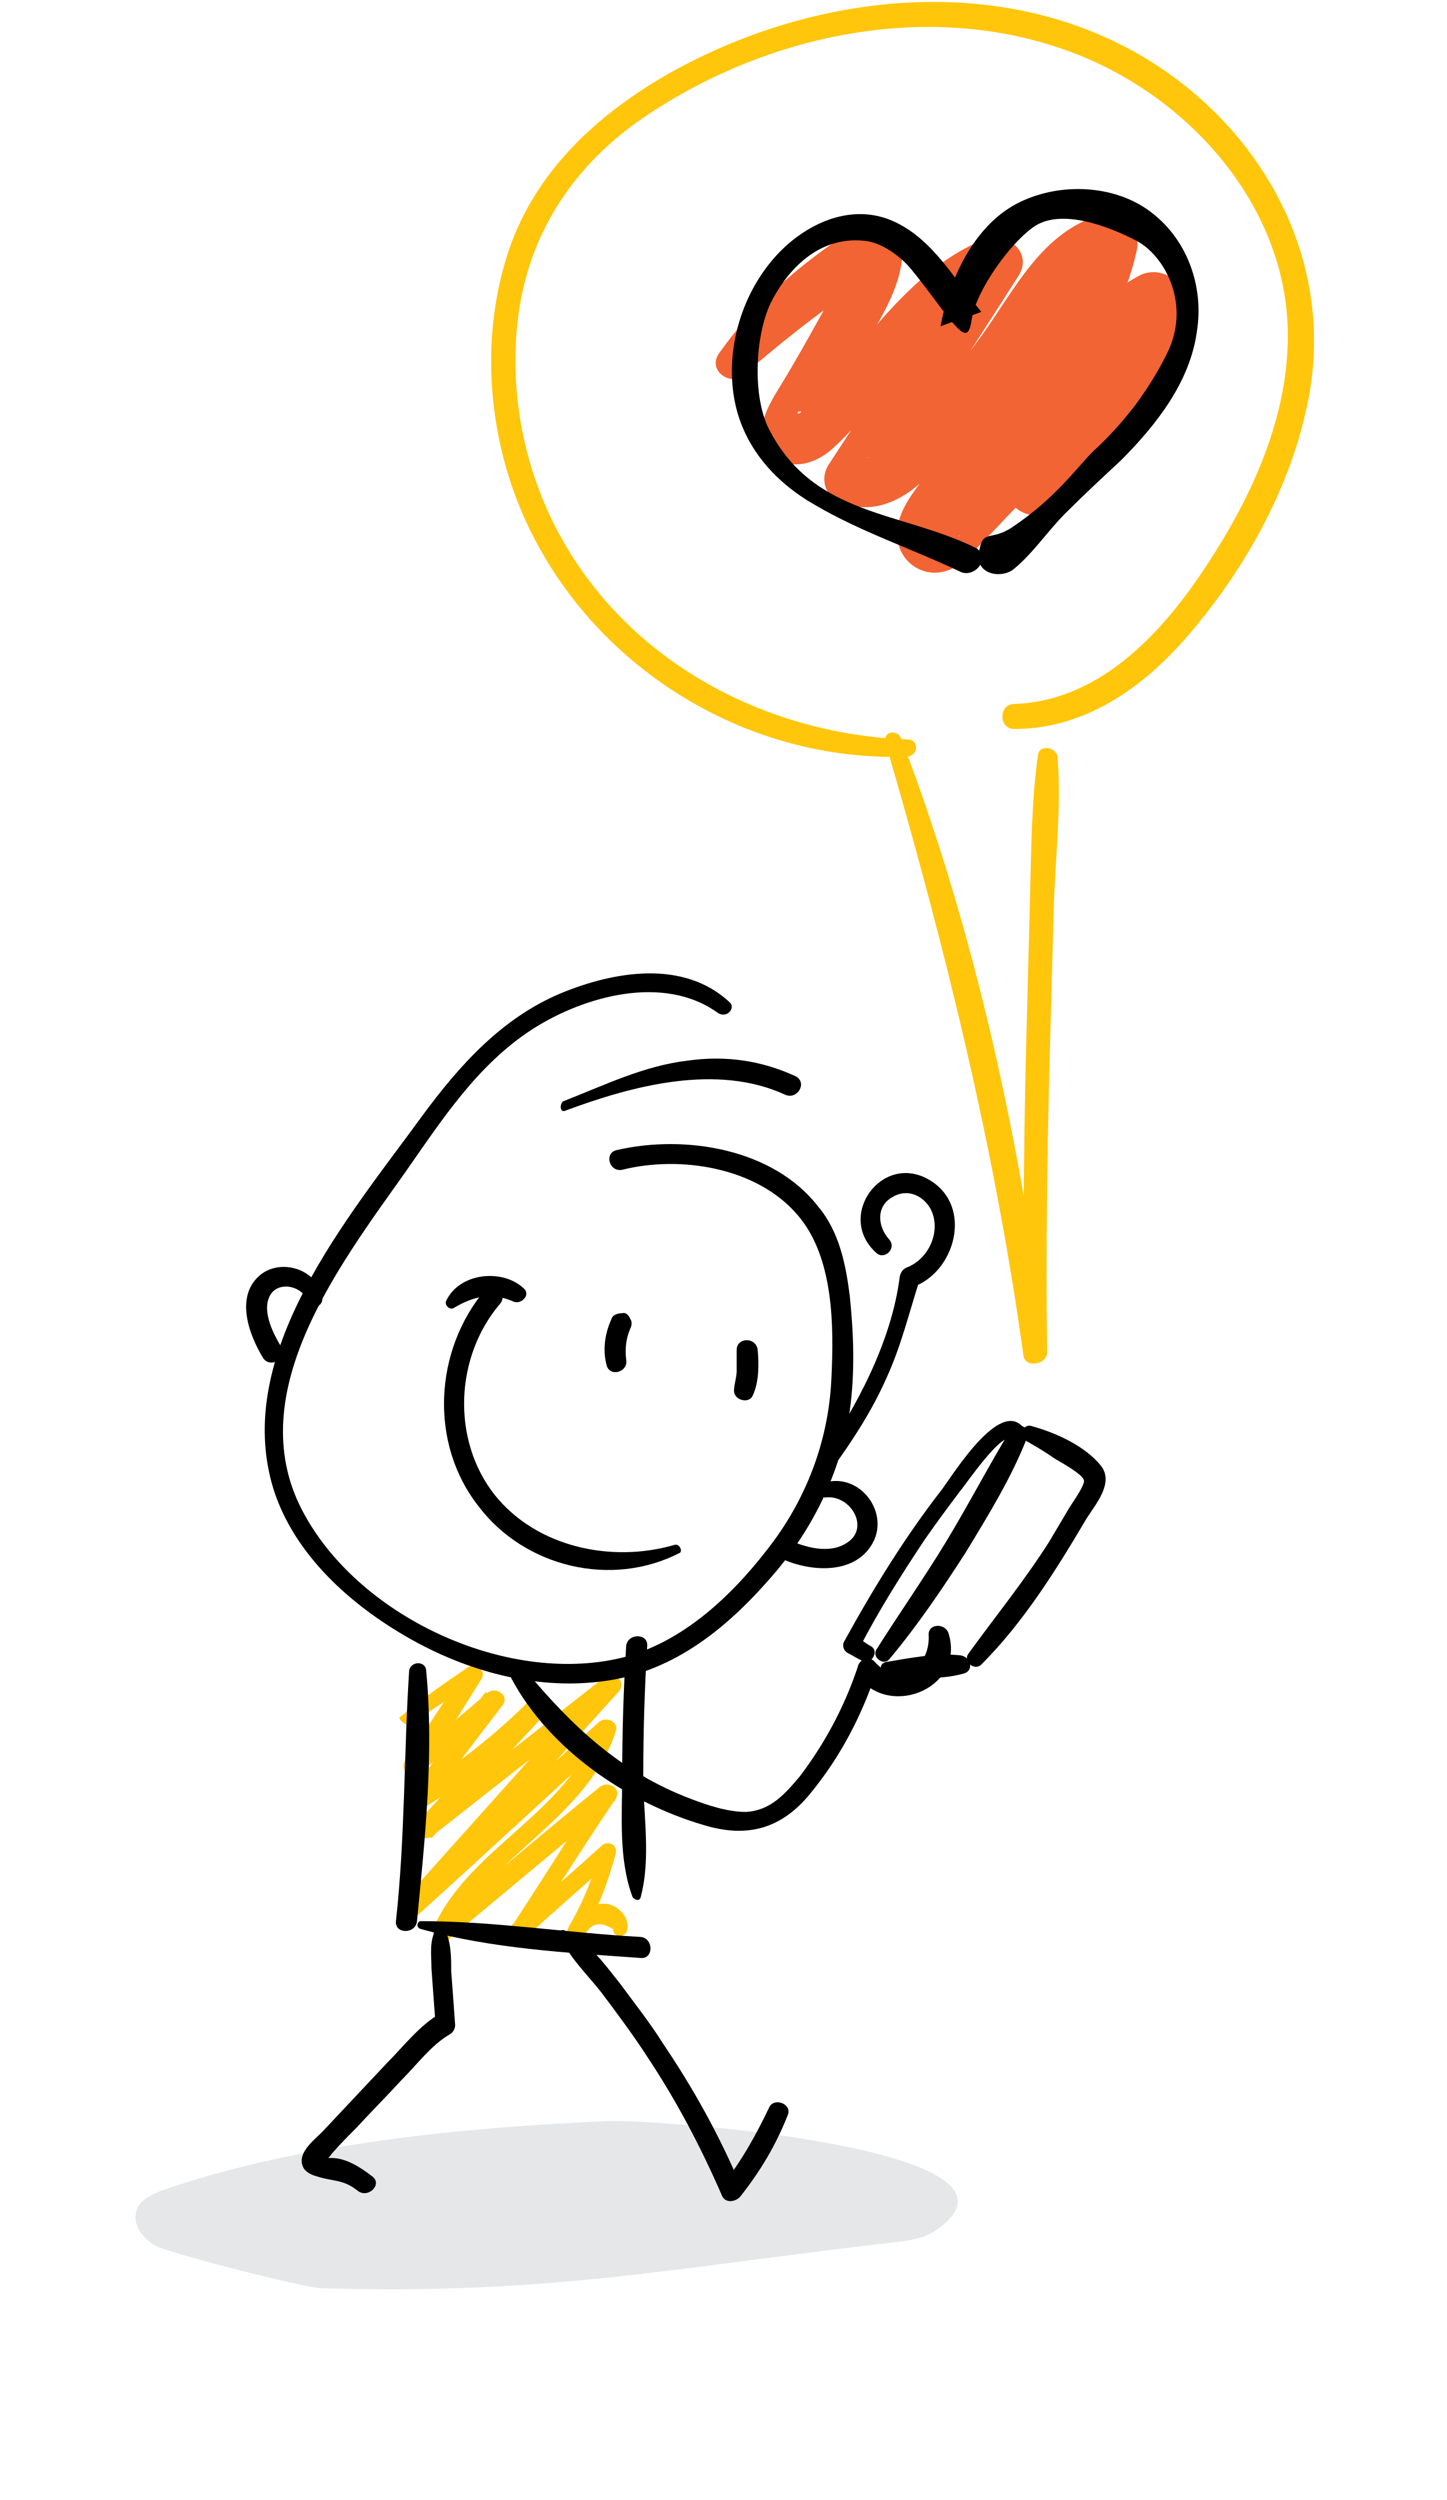
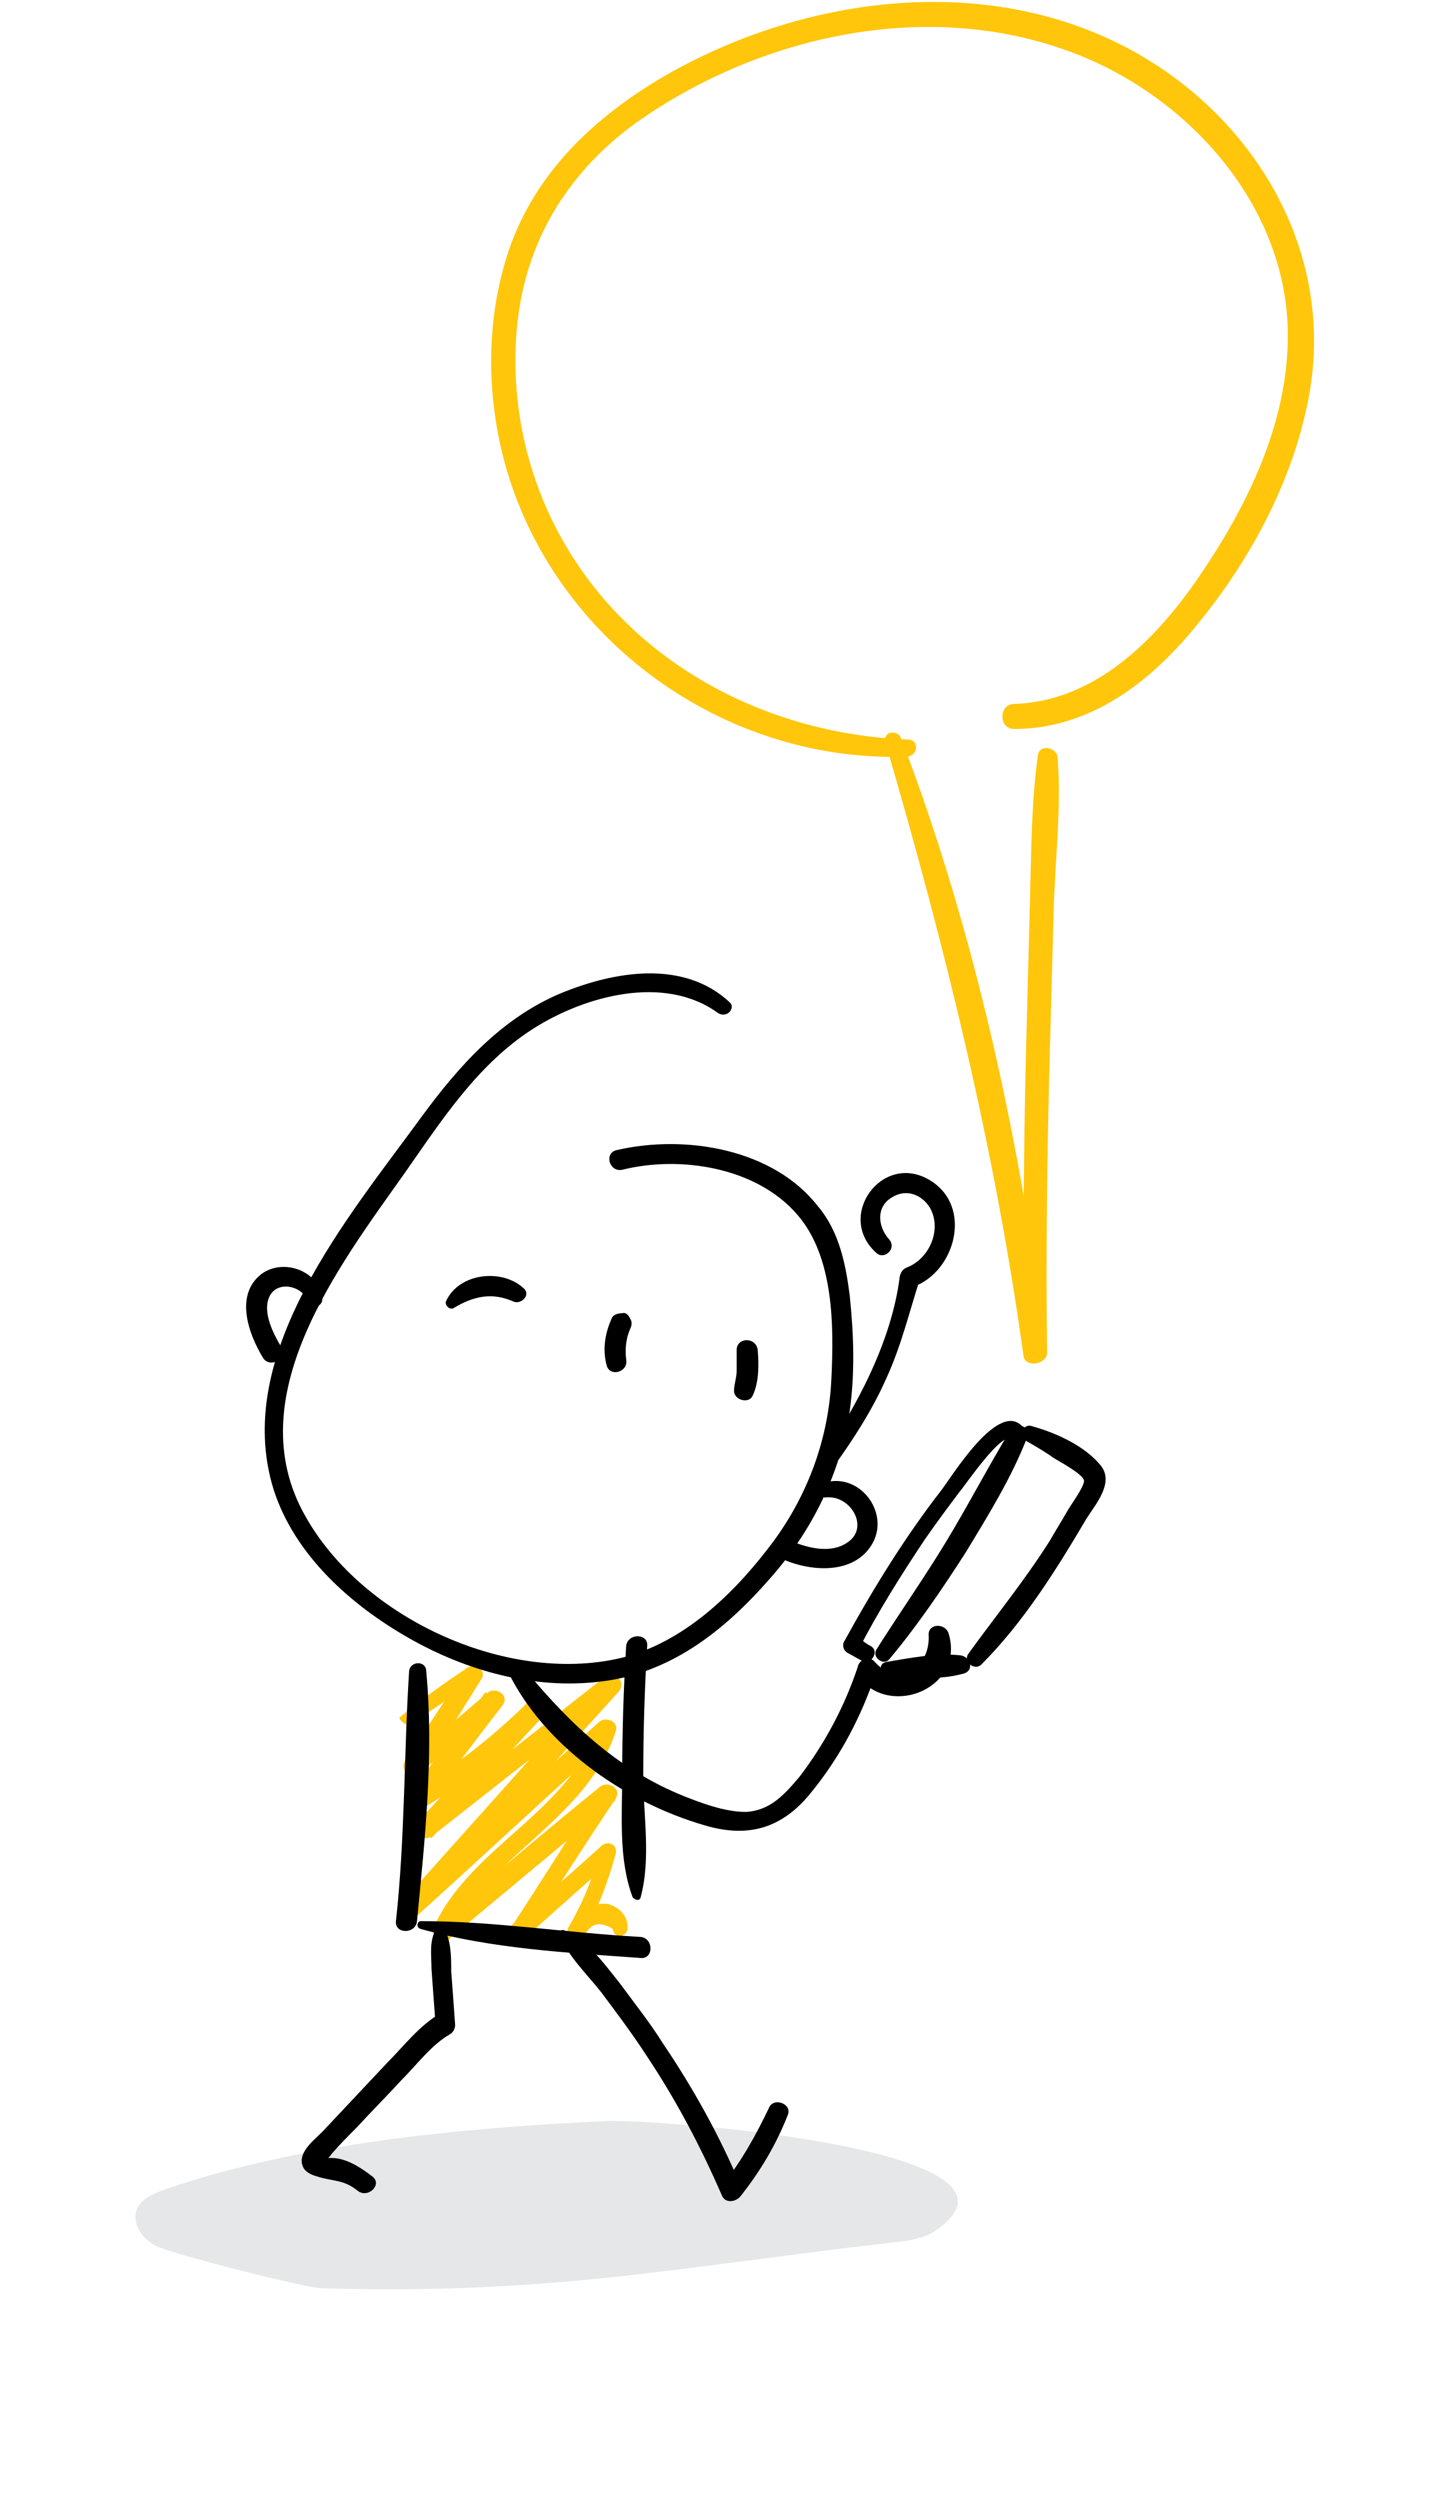
<svg xmlns="http://www.w3.org/2000/svg" version="1.1" id="Ebene_2" x="0px" y="0px" viewBox="0 0 110 190" style="enable-background:new 0 0 110 190;" xml:space="preserve">
  <style type="text/css">
	.st0{fill:#E6E7E8;}
	.st1{fill:#FFC60B;}
	.st2{fill:#F26433;}
</style>
  <g>
    <path class="st0" d="M12.8,166.3c-0.9,0.3-1.9,0.7-2.3,1.4c-0.6,1.1,0.2,2.4,1.4,3c1.2,0.6,11,3.1,12.5,3.2   c17.3,0.5,26.4-1.5,43.6-3.5c1.1-0.1,2.2-0.3,3-0.8c9.5-6.3-21.3-8.6-25-8.4C35.1,161.7,22.8,162.9,12.8,166.3z" />
    <g>
      <path class="st1" d="M31.3,131c1.7-1.2,3.4-2.3,5.2-3.4c-0.3-0.3-0.6-0.6-1-0.9c-1.6,2.4-3.1,4.7-4.7,7.1    c-0.5,0.8,0.6,1.5,1.2,0.9c2-1.7,4-3.5,6.1-5.2c-0.4-0.3-0.8-0.6-1.2-0.9c-1.9,2.6-3.8,5.1-5.8,7.7c-0.5,0.7,0.5,1.4,1.1,1.1    c3.4-2.1,6.6-4.6,9.5-7.5c-0.4-0.4-0.7-0.7-1.1-1.1c-2.9,3.2-5.8,6.4-8.8,9.6c-0.7,0.8,0.3,1.7,1.1,1.1c4.7-3.7,9.4-7.4,14.2-11.1    c-0.4-0.4-0.7-0.7-1.1-1.1c-5.1,5.7-10.2,11.4-15.3,17.1c-0.7,0.8,0.4,1.8,1.1,1.1c5-4.5,9.9-9.1,14.9-13.6    c-0.4-0.2-0.9-0.5-1.3-0.7c-2.1,6.5-9.6,9.1-12.4,15.2c-0.4,0.8,0.6,1.5,1.2,0.9c4.2-3.5,8.4-7,12.6-10.5    c-0.4-0.3-0.8-0.6-1.2-0.9c-2.2,3.5-4.4,7-6.7,10.5c-0.4,0.7,0.5,1.3,1.1,0.8c2.2-2,4.5-4,6.7-6c-0.4-0.2-0.7-0.4-1.1-0.6    c-0.5,2.1-1.3,4-2.4,5.9c-0.3,0.6,0.6,1.4,1,0.8c0.1-0.2,0.3-0.4,0.5-0.6c0.4-0.6,1.1-0.6,1.9-0.1c0,0.7,1,0.7,1.1,0    c0.1-0.9-0.6-1.7-1.5-1.9c-1.2-0.2-2.2,0.8-2.9,1.6c0.3,0.3,0.7,0.5,1,0.8c1.1-1.9,1.9-4,2.5-6.2c0.2-0.7-0.6-1.1-1.1-0.6    c-2.2,2-4.5,4-6.8,6c0.4,0.3,0.7,0.5,1.1,0.8c2.3-3.5,4.5-7,6.8-10.4c0.5-0.8-0.6-1.4-1.2-0.9c-4.2,3.4-8.4,7-12.6,10.5    c0.4,0.3,0.8,0.6,1.2,0.9c2.9-6.2,10.4-8.9,12.6-15.6c0.3-0.8-0.8-1.2-1.3-0.7c-5,4.5-9.9,9.1-14.9,13.6c0.4,0.4,0.7,0.7,1.1,1.1    c5.1-5.7,10.2-11.4,15.3-17c0.7-0.8-0.3-1.7-1.1-1.1c-4.7,3.7-9.4,7.4-14.2,11.1c0.4,0.4,0.7,0.7,1.1,1.1c2.9-3.2,5.8-6.4,8.8-9.6    c0.7-0.8-0.4-1.8-1.1-1.1c-2.8,2.8-5.8,5.2-9.2,7.2c0.4,0.4,0.7,0.7,1.1,1.1c1.9-2.6,3.8-5.1,5.8-7.7c0.6-0.8-0.6-1.5-1.2-0.9    c-2,1.7-4.1,3.5-6.1,5.2c0.4,0.3,0.8,0.6,1.2,0.9c1.5-2.4,3-4.8,4.5-7.2c0.4-0.6-0.4-1.3-1-0.9c-1.8,1.2-3.5,2.4-5.2,3.8    C30.2,130.5,30.8,131.3,31.3,131L31.3,131z" />
    </g>
    <g>
      <path d="M55.5,76.2c-3.5-3.3-8.8-2.4-12.9-0.7c-4.5,1.9-7.7,5.5-10.5,9.3c-5.6,7.7-14.5,18.1-11.3,28.4c1.6,5,5.9,8.8,10.3,11.3    c4.4,2.5,9.5,3.9,14.5,3.3c5.3-0.6,9.4-3.8,12.9-7.8c3.2-3.6,5.4-8,6.1-12.8c0.4-2.9,0.3-5.8,0-8.7c-0.3-2.4-0.8-4.9-2.4-6.8    c-3.4-4.4-10.1-5.5-15.3-4.3c-1,0.2-0.6,1.7,0.4,1.5c4.4-1.1,10.2-0.2,13.3,3.4c2.8,3.2,2.8,8.5,2.6,12.5    c-0.2,4.4-1.7,8.6-4.3,12.2c-2.8,3.8-6.6,7.6-11.3,8.9c-8.7,2.3-20-2.8-24.4-10.7c-5.1-9,2.5-18.9,7.6-26.1    c2.8-4,5.5-8.2,9.7-10.9c3.9-2.5,10-4.2,14.1-1.2C55.3,77.4,55.9,76.6,55.5,76.2L55.5,76.2z" />
    </g>
    <g>
      <path d="M31.1,127c-0.4,6.3-0.3,12.6-1,19c-0.1,1,1.5,1,1.6,0c0.6-6.2,1.3-12.7,0.7-19C32.4,126.2,31.2,126.2,31.1,127L31.1,127z" />
    </g>
    <g>
      <path d="M32,146.6c5.4,1.5,11.1,1.8,16.7,2.2c1,0.1,1-1.5,0-1.6c-5.6-0.3-11.1-1.2-16.7-1.2C31.7,146,31.6,146.5,32,146.6    L32,146.6z" />
    </g>
    <g>
      <path d="M48.7,144.2c0.8-3,0.2-6.2,0.2-9.3c0-3.3,0.1-6.5,0.3-9.8c0.1-1-1.5-1-1.6,0c-0.2,3.3-0.3,6.5-0.3,9.8    c0,3-0.3,6.4,0.8,9.3C48.3,144.4,48.6,144.5,48.7,144.2L48.7,144.2z" />
    </g>
    <g>
-       <path d="M43,84.4c5.1-1.9,11.5-3.6,16.7-1.2c0.9,0.4,1.7-0.9,0.8-1.4c-2.6-1.2-5.3-1.6-8.2-1.2c-3.4,0.4-6.4,1.9-9.5,3.1    C42.5,84,42.6,84.6,43,84.4L43,84.4z" />
-     </g>
+       </g>
    <g>
      <path d="M62.8,113.8c1.9-0.2,3.4,2.4,1.5,3.5c-1.3,0.8-3.1,0.3-4.4-0.3c-0.9-0.4-1.7,0.8-0.8,1.3c2.1,1.1,5.6,1.5,7.1-0.8    c1.6-2.4-0.8-5.7-3.6-4.8C62.1,112.9,62.2,113.9,62.8,113.8L62.8,113.8z" />
    </g>
    <g>
      <path d="M24.5,98.6c-0.3-2-2.9-3-4.6-1.8c-2.1,1.6-1,4.6,0.1,6.4c0.5,0.8,1.9,0.1,1.4-0.8c-0.6-1-1.5-2.7-0.9-3.9    c0.6-1.2,2.5-0.8,2.9,0.4C23.7,99.6,24.6,99.3,24.5,98.6L24.5,98.6z" />
    </g>
    <g>
      <path d="M56,102.6c0,0.5,0,1,0,1.6c0,0.5-0.2,1-0.2,1.5c0,0.7,1.1,1,1.4,0.4c0.5-1,0.5-2.4,0.4-3.5C57.5,101.6,56,101.6,56,102.6    L56,102.6z" />
    </g>
    <g>
      <path d="M47.3,99.8C47.3,99.8,47.3,99.8,47.3,99.8c-0.3,0-0.7,0.1-0.8,0.4c-0.5,1.1-0.7,2.3-0.4,3.5c0.2,1,1.7,0.6,1.5-0.4    c-0.1-0.8,0-1.6,0.3-2.3c0.1-0.2,0.2-0.5,0-0.8C47.8,100,47.6,99.7,47.3,99.8L47.3,99.8z" />
    </g>
    <g>
-       <path d="M51.3,117.4c-4.8,1.4-10.5,0.2-13.7-3.8c-3.3-4.2-3-10.5,0.4-14.5c0.7-0.8-0.5-1.9-1.1-1.1c-3.9,4.6-4.3,11.7-0.5,16.5    c3.5,4.6,10.1,6.2,15.3,3.5C51.9,117.8,51.6,117.3,51.3,117.4L51.3,117.4z" />
-     </g>
+       </g>
    <g>
      <path d="M34.5,99.4c1.5-0.9,2.9-1.2,4.5-0.5c0.6,0.3,1.4-0.5,0.8-1c-1.6-1.5-4.9-1.2-5.9,1C33.8,99.2,34.2,99.6,34.5,99.4    L34.5,99.4z" />
    </g>
    <g>
      <path d="M42.5,147c0.7,1.7,2.1,3,3.2,4.4c1.2,1.6,2.4,3.2,3.5,4.9c2.2,3.3,4.1,6.9,5.7,10.6c0.3,0.6,1.1,0.4,1.4,0    c1.5-1.9,2.7-3.9,3.6-6.2c0.3-0.8-1-1.3-1.4-0.6c-1,2.1-2.1,4.1-3.6,6c0.5,0,0.9,0,1.4,0c-1.6-3.8-3.6-7.4-5.9-10.8    c-1-1.6-2.2-3.1-3.3-4.6c-1.2-1.5-2.4-3.2-4.2-4C42.7,146.6,42.4,146.8,42.5,147L42.5,147z" />
    </g>
    <g>
      <path d="M33.2,146.5c-0.6,1-0.4,2-0.4,3.1c0.1,1.4,0.2,2.8,0.3,4.1c0.1-0.2,0.3-0.4,0.4-0.7c-1.6,0.9-2.8,2.5-4.1,3.8    c-1.6,1.7-3.1,3.3-4.7,5c-0.6,0.7-2.3,1.8-1.6,3c0.2,0.3,0.6,0.5,1,0.6c1.2,0.4,2,0.2,3.1,1.1c0.8,0.6,1.9-0.5,1.1-1.1    c-0.9-0.7-2-1.4-3.1-1.4c-0.1,0-0.2,0-0.3,0c-0.2-0.1-0.3,0-0.3,0.2c-0.1,0.3,0,0.3,0.2,0c0.1-0.2,0.3-0.3,0.4-0.5    c0.6-0.7,1.3-1.4,1.9-2c1.1-1.2,2.3-2.4,3.4-3.6c1.2-1.2,2.3-2.7,3.7-3.5c0.2-0.1,0.4-0.4,0.4-0.7c-0.1-1.4-0.2-2.8-0.3-4.1    c0-1.1,0-2.2-0.5-3.2C33.7,146.3,33.3,146.3,33.2,146.5L33.2,146.5z" />
    </g>
    <g>
      <path d="M67.6,126.1c2.1-2.5,4-5.3,5.8-8.1c1.7-2.8,3.5-5.7,4.7-8.8c0.3-0.8-0.9-1.2-1.3-0.5c-1.7,2.8-3.2,5.7-4.9,8.5    c-1.7,2.8-3.6,5.5-5.3,8.2C66.3,126,67.2,126.6,67.6,126.1L67.6,126.1z" />
    </g>
    <g>
      <path d="M78,109.5c0.7,0.4,1.4,0.8,2.1,1.3c0.3,0.2,2.2,1.2,2.3,1.7c0.1,0.4-1.1,2-1.3,2.4c-0.4,0.7-0.9,1.5-1.3,2.2    c-1.9,3-4.1,5.7-6.2,8.6c-0.4,0.6,0.5,1.3,1,0.8c3.2-3.2,5.7-7.2,8-11.1c0.7-1.1,2.1-2.7,1.1-4c-1.2-1.5-3.4-2.5-5.2-3    C77.8,108.1,77.4,109.1,78,109.5L78,109.5z" />
    </g>
    <g>
      <path d="M67.5,127.4c1.8,0.1,3.9,0.3,5.7-0.2c0.9-0.2,0.6-1.3-0.2-1.4c-1.8-0.2-3.8,0.2-5.6,0.5C66.7,126.4,66.9,127.3,67.5,127.4    L67.5,127.4z" />
    </g>
    <g>
      <path d="M78,108.8c-1.7-3-5.5,3.2-6.4,4.4c-2.8,3.6-5.2,7.5-7.4,11.5c-0.2,0.3-0.1,0.7,0.2,0.9c0.4,0.2,0.7,0.4,1.1,0.6    c0.7,0.4,1.4-0.7,0.7-1.1c-0.4-0.2-0.7-0.5-1.1-0.7c0.1,0.3,0.2,0.6,0.2,0.9c1.5-2.9,3.2-5.6,5-8.3c0.9-1.3,1.8-2.5,2.7-3.7    c0.3-0.3,3.3-4.8,4-3.9C77.5,109.9,78.3,109.4,78,108.8L78,108.8z" />
    </g>
    <g>
      <path d="M38.9,127.6c2.9,5.4,8.8,9.4,14.6,11.1c3.3,1,5.9,0.3,8.1-2.4c2.3-2.8,3.9-5.9,5-9.2c-0.4,0.1-0.9,0.2-1.3,0.4    c2.5,3.1,8.1,0.7,6.8-3.4c-0.3-0.8-1.6-0.7-1.5,0.2c0.1,2.4-2.2,4.1-4.1,2c-0.4-0.5-1.2-0.2-1.3,0.4c-1,3-2.5,5.8-4.4,8.3    c-1.1,1.3-2.2,2.6-4.1,2.7c-1.4,0-2.9-0.5-4.2-1c-5.3-2-9-5.5-12.5-9.7C39.3,126.5,38.6,127.1,38.9,127.6L38.9,127.6z" />
    </g>
    <g>
      <path d="M63.2,111.7c1.6-2.2,3.1-4.5,4.2-7c1.1-2.4,1.7-4.9,2.5-7.4c-0.2,0.2-0.4,0.4-0.5,0.5c3.2-1.1,4.6-6.1,1.3-8.1    c-3.6-2.2-7.2,2.7-4.1,5.5c0.6,0.6,1.6-0.3,1-1c-0.9-1-1-2.5,0.2-3.2c1.1-0.7,2.3-0.2,2.9,0.8c0.9,1.6,0,3.8-1.7,4.5    c-0.3,0.1-0.5,0.3-0.6,0.7c-0.6,4.9-3.3,10-6.1,14C61.9,111.8,62.8,112.2,63.2,111.7L63.2,111.7z" />
    </g>
    <g>
      <path class="st1" d="M69,56.2C57.9,55.8,47.2,50,42.1,39.8C39.7,35,38.7,29.4,39.4,24c0.8-6.1,4-11.1,9-14.7    C57.6,2.8,70,0,80.7,3.7c9.2,3.1,17.2,11.7,17.2,21.8c0,6.7-3.1,13-6.8,18.4c-3.3,4.8-7.9,9.4-14,9.6c-1.2,0-1.2,1.9,0,1.9    c5.7,0,10.3-3.5,13.8-7.8c3.9-4.7,7.1-10.5,8.4-16.5C101.9,19.8,95.7,9,85.8,3.7C74.9-2.1,61.4-0.3,51,5.5    c-5.3,3-9.9,7.1-12.1,12.9c-2.1,5.7-2,12.2-0.2,17.9C42.8,49.2,55.5,58,69,57.5C69.8,57.4,69.9,56.2,69,56.2L69,56.2z" />
    </g>
    <g>
      <path class="st1" d="M67.3,56.4c4.5,15.4,8.3,30.7,10.5,46.6c0.1,1,1.8,0.7,1.8-0.2c-0.1-7.5,0-15.1,0.2-22.6    c0.1-3.7,0.2-7.3,0.3-11c0.1-3.8,0.6-7.8,0.3-11.6c0-0.8-1.4-1.1-1.5-0.2c-0.5,3.6-0.5,7.3-0.6,10.8c-0.1,3.9-0.2,7.7-0.3,11.6    c-0.2,7.6-0.2,15.3-0.2,22.9c0.6,0,1.2,0,1.8,0C77.6,87,74.2,71,68.5,56.1C68.2,55.4,67.1,55.6,67.3,56.4L67.3,56.4z" />
    </g>
  </g>
  <g>
-     <path class="st2" d="M56.5,28.5c3.4-2.9,7-5.8,10.9-8.1c-1-0.6-1.9-1.2-2.9-1.8c0,2-1.1,3.6-2,5.2c-1,1.8-2,3.6-3.1,5.4   c-0.9,1.5-2.3,3.5-0.8,5.2c1.4,1.6,3.6,0.8,4.9-0.5c4.3-4,7.2-10,12.9-12.3c-0.9-0.9-1.7-1.9-2.6-2.8c-3.6,5.5-7.2,11-10.8,16.5   c-0.6,0.9-0.4,2.2,0.6,2.7c2.5,1.3,5,0.1,6.8-1.7c2-1.9,3.8-3.9,5.5-6c1.6-2,3.1-4,4.5-6.1c1-1.5,2.2-3.3,4.1-3.8   c-0.9-0.9-1.7-1.9-2.6-2.8c-1.7,7.1-7,12.4-11.2,18.1c-1,1.4-2.4,2.9-2.5,4.7c-0.1,2.4,2.3,3.9,4.4,2.7c0.8-0.5,1.5-1.3,2.2-2   c0.8-0.8,1.5-1.6,2.3-2.4c1.4-1.6,2.8-3.2,4.1-4.9c1.3-1.7,2.5-3.5,3.7-5.2c1-1.5,2.2-2.9,3.8-3.8c-1.1-0.5-2.2-1-3.3-1.5   c0.2,1-0.6,1.9-1.2,2.6c-0.8,1.1-1.6,2.1-2.4,3.2c-1.7,2.2-3.3,4.4-5,6.6c-0.7,1-0.3,2.5,0.7,3.1c1.1,0.7,2.4,0.3,3.2-0.7   c1.9-2.5,3.9-5,5.8-7.6c1.8-2.3,4.3-4.9,3.5-8.1c-0.4-1.4-2-2.1-3.3-1.5c-3.7,1.9-5.6,5.6-7.9,8.9c-1.2,1.7-2.6,3.4-3.9,5.1   c-0.7,0.8-1.5,1.6-2.2,2.4c-0.4,0.4-0.7,0.7-1.1,1.1c-0.2,0.2-0.5,0.5-0.7,0.7c-0.1,0.1-0.2,0.2-0.3,0.3c-0.3,0.3-0.1,0.3,0.6-0.1   c0.4,0.1,0.7,0.2,1.1,0.3c0.6,0.4,0.8,0.8,0.6,1.2c0,0.1,0,0.1,0-0.1c0.1,0,0-0.1,0.2-0.3c0.3-0.5,0.6-0.9,1-1.4   c0.7-0.9,1.4-1.8,2.1-2.7c1.4-1.8,2.8-3.5,4.1-5.3c2.7-3.6,5.1-7.5,6.1-11.9c0.4-1.6-0.9-3.3-2.6-2.8c-4.5,1.2-6.6,5.6-9.1,9.1   c-1.4,1.9-2.8,3.8-4.4,5.5c-0.8,0.9-1.7,1.8-2.5,2.7c-0.4,0.3-0.7,0.7-1.1,0.9c-0.1,0.1-0.2,0.1-0.4,0.2c-0.4,0.2-0.4,0-0.2,0.1   c0.2,0.9,0.4,1.8,0.6,2.7c3.6-5.5,7.2-11,10.7-16.5c1.2-1.8-0.9-3.5-2.6-2.8c-3.2,1.3-5.7,3.7-7.9,6.2c-1.1,1.3-2.2,2.7-3.3,4   c-0.5,0.6-1,1.2-1.5,1.7c-0.3,0.3-0.6,0.6-0.9,0.9c-0.1,0.1-0.2,0.2-0.3,0.3c-0.3,0.4-0.5-0.3,0.3,0.1c0.3,0.2,0.6,0.4,0.8,0.5   c0,0,0,0,0,0c0.1,0.3,0.1,0.7,0.2,1c0-0.4,0.4-0.9,0.6-1.3c0.3-0.6,0.7-1.2,1-1.8c0.7-1.2,1.4-2.4,2-3.6c1.3-2.3,2.9-4.7,2.8-7.5   c-0.1-1.3-1.5-2.6-2.9-1.8c-4.3,2.7-8.1,5.8-11,9.9C53.7,28.1,55.5,29.4,56.5,28.5L56.5,28.5z" />
-   </g>
+     </g>
  <g>
-     <path d="M74.3,41.7c-5.8-2.9-12.5-2.4-15.9-9.2c-1.2-2.5-1-7,0.2-9.5c1-2,3.3-5.1,7.1-4.7c1.3,0.1,2.8,1.2,3.6,2.2   c1,1.2,2.1,2.8,3.1,4c1.1,1.3,1.3,0.9,1.5-0.4c0.4-2.1,2.8-5.5,4.6-6.8c2-1.5,5.6-0.2,7.9,1c2.1,1.1,4.2,4.8,2.3,8.6   c-1.4,2.8-3.3,5.3-5.6,7.4c-1.3,1.3-2.9,3.6-6.2,5.8c-1.7,1.1-2.2,0-2.5,2c-0.2,1.5,1.6,1.9,2.6,1.2c1.5-1.2,2.6-2.9,4-4.3   c1.4-1.4,2.8-2.7,4.2-4c2.7-2.7,5.3-6,5.8-9.9c0.5-3.3-0.7-6.8-3.4-8.9c-2.9-2.3-7.5-2.4-10.7-0.5c-3,1.8-4.8,5.7-5.4,9.1   c1-0.4,2.1-0.7,3.1-1.1c-2-2.4-3.6-5.4-6.5-6.8c-3.5-1.7-7.3,0.3-9.5,3c-2.3,2.8-3.4,6.7-2.8,10.3c0.6,3.6,3,6.4,6.2,8.2   c3.4,2,7.3,3.3,10.9,5C73.9,44,75.3,42.7,74.3,41.7L74.3,41.7z" />
-   </g>
+     </g>
</svg>